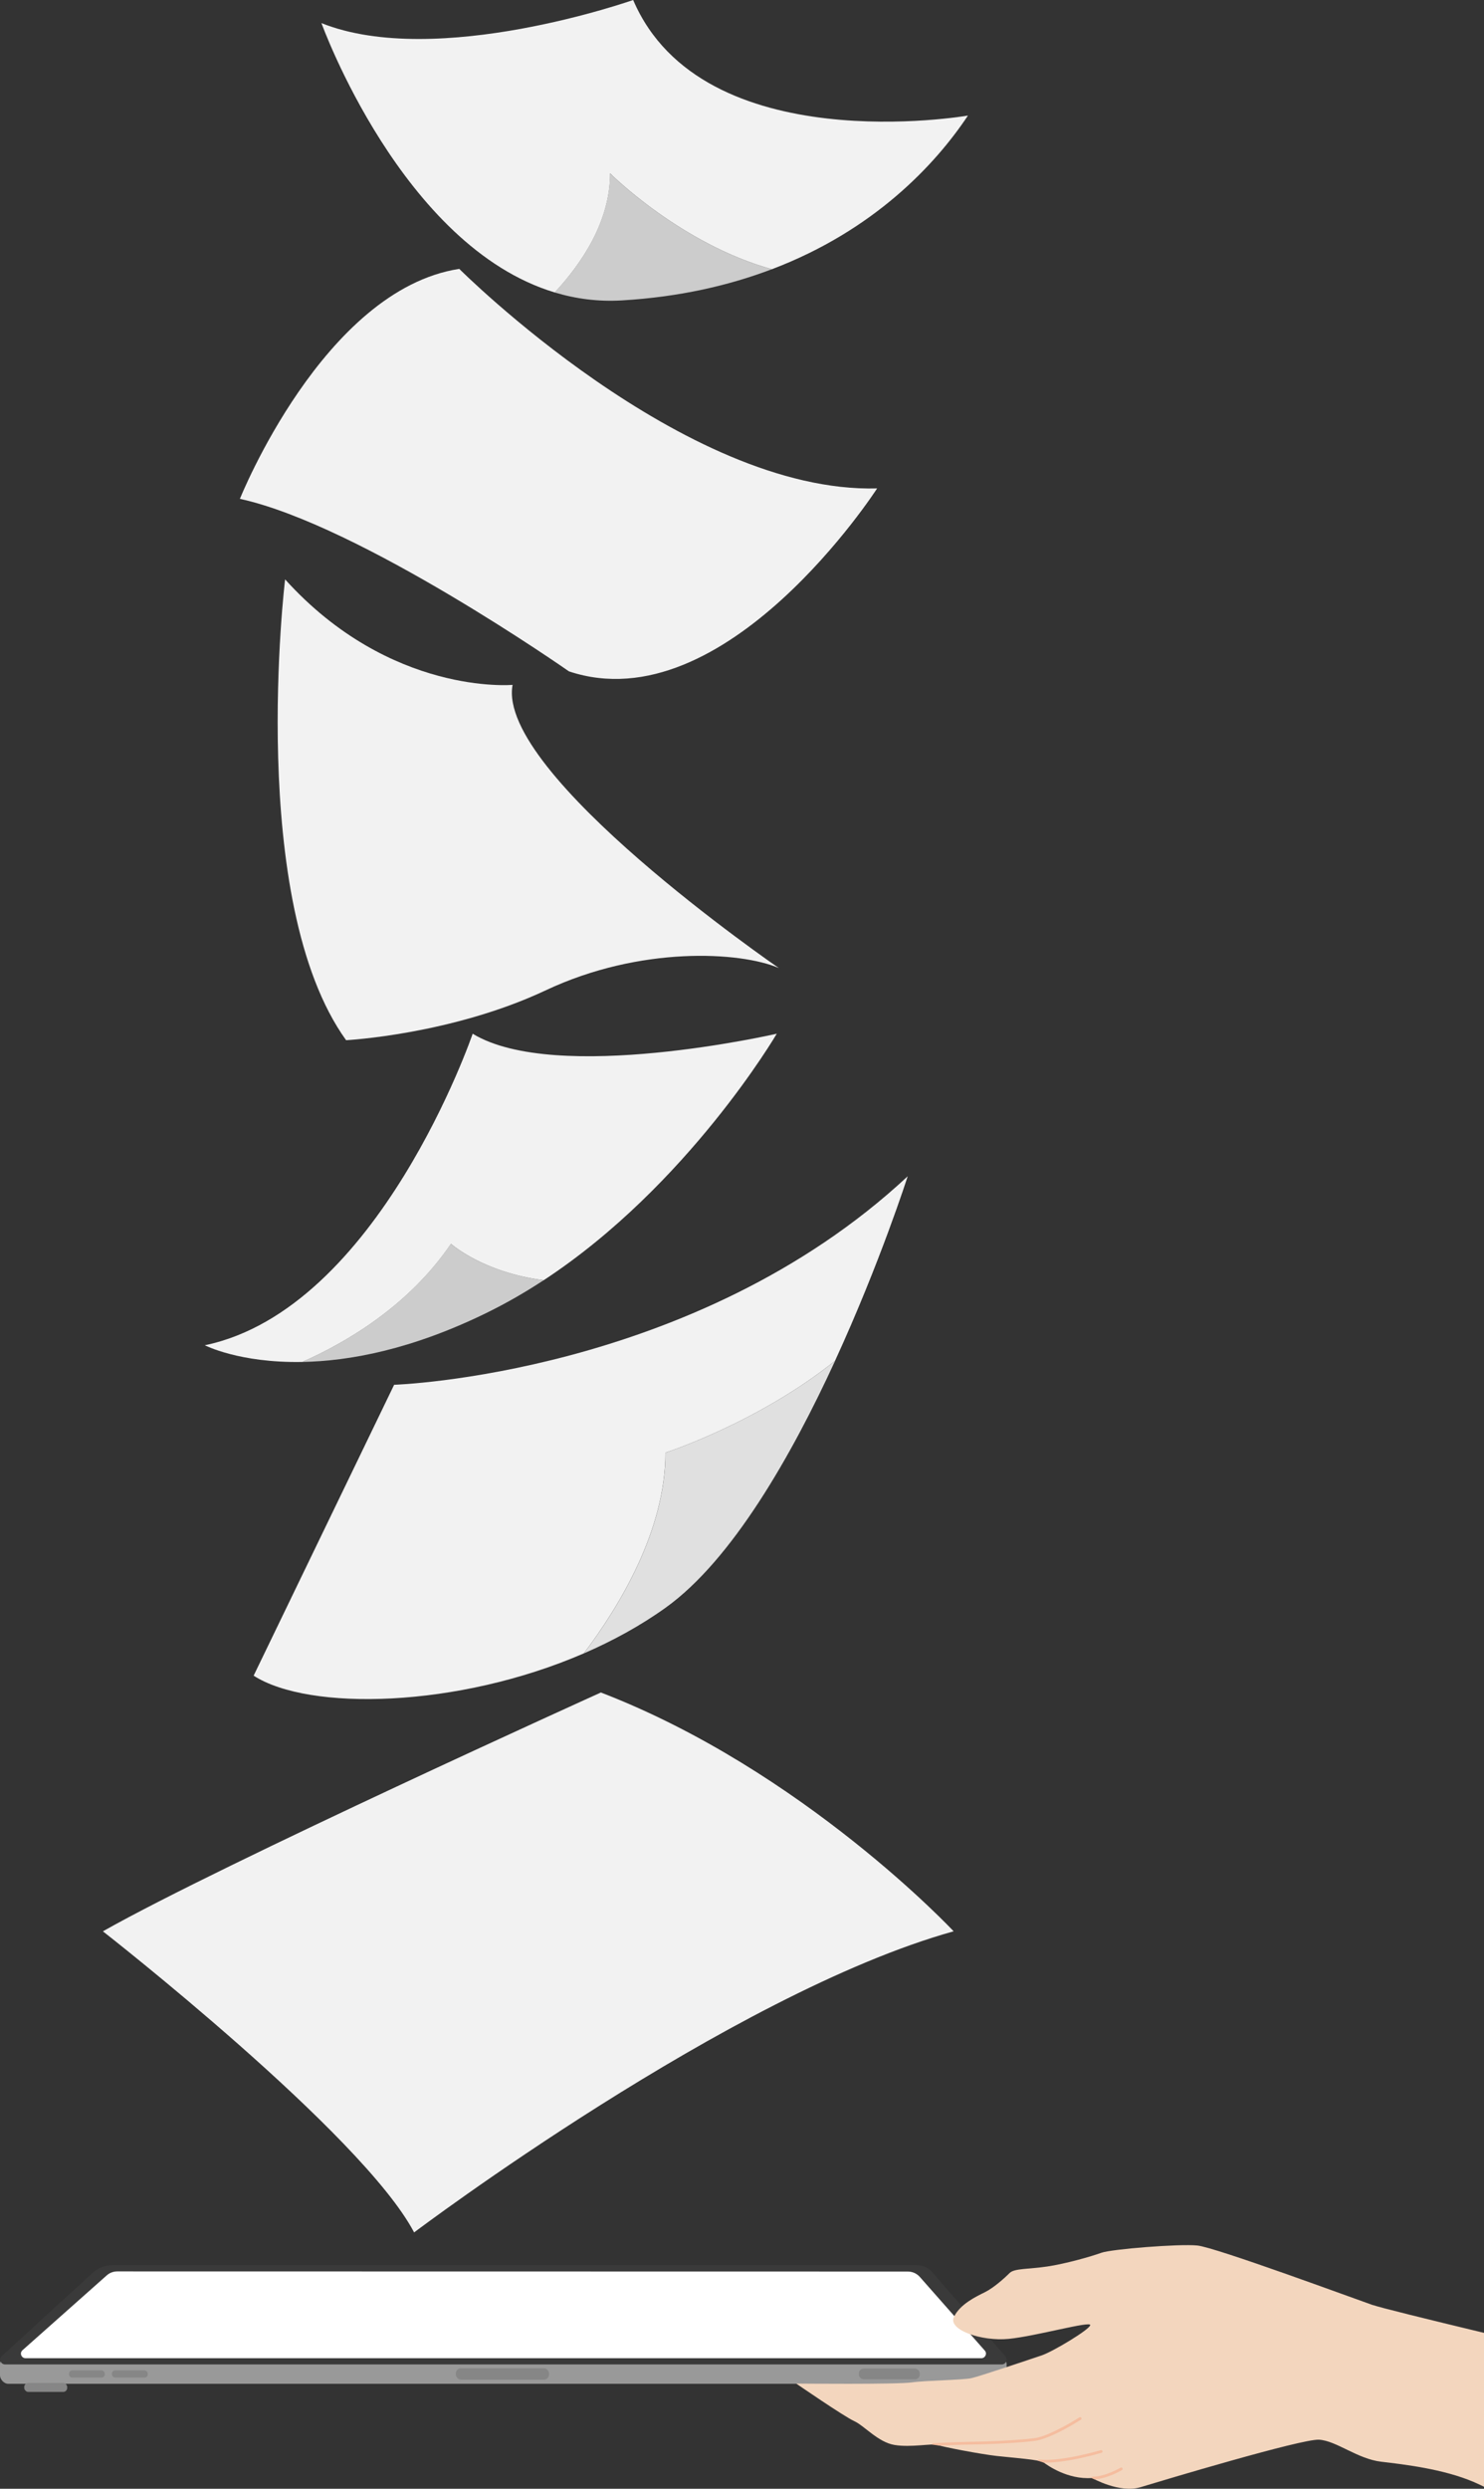
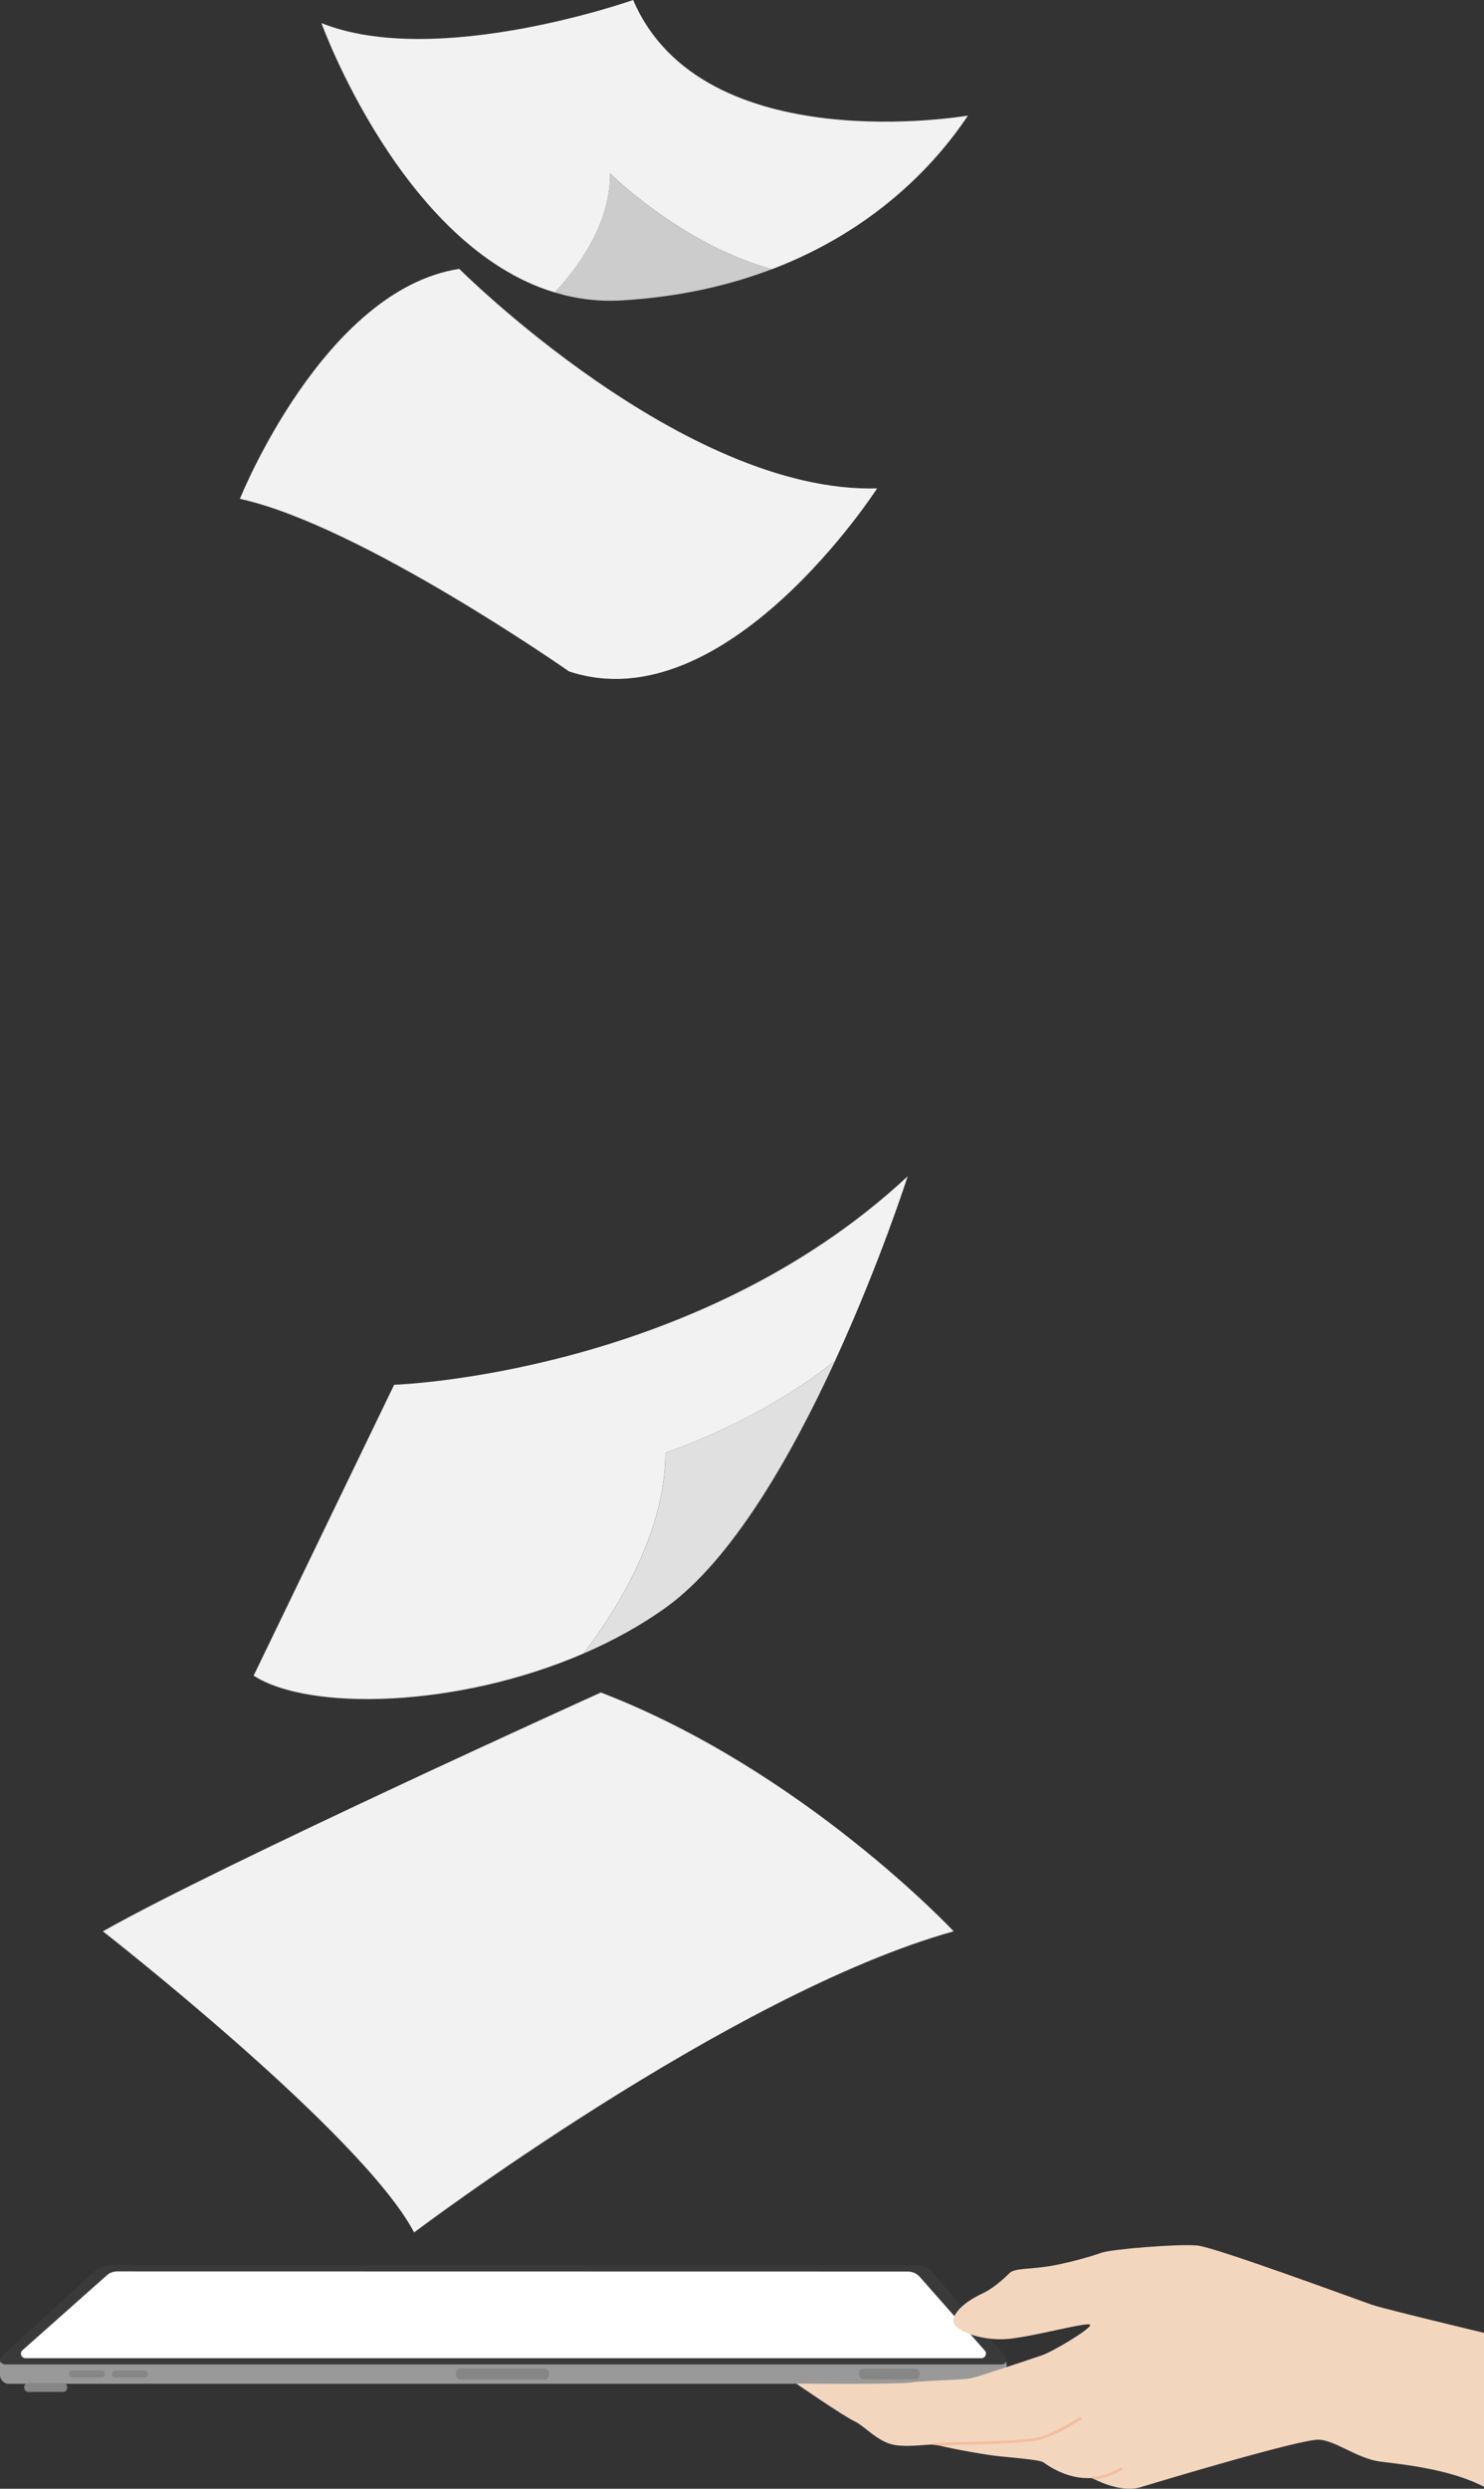
<svg xmlns="http://www.w3.org/2000/svg" id="_レイヤー_2" viewBox="0 0 217.95 365.25">
  <rect x="0" y="0" width="217.95" height="365.25" fill="#333333" stroke="none" />
  <defs>
    <style>.cls-1{fill:#f2f2f2;}.cls-2{fill:#f5bd9f;}.cls-3{fill:#f3d6be;}.cls-4{fill:#fff;}.cls-5{fill:#999;}.cls-6{fill:#ccc;}.cls-7{fill:#e0e0e0;}.cls-8{fill:#868686;}.cls-9{fill:#3a3a3a;}</style>
  </defs>
  <g id="_レイヤー_1-2">
    <g>
      <g id="Tablet">
        <g>
          <rect class="cls-5" y="345.73" width="147.84" height="4.12" rx="1.24" ry="1.24" transform="translate(147.84 695.58) rotate(180)" />
          <g>
            <rect class="cls-8" x="3.55" y="349.72" width="6.31" height="1.32" rx=".59" ry=".59" transform="translate(13.42 700.76) rotate(-180)" />
            <rect class="cls-8" x="16.44" y="347.88" width="5.26" height="1.05" rx=".47" ry=".47" transform="translate(38.14 696.81) rotate(180)" />
            <rect class="cls-8" x="66.95" y="347.57" width="13.68" height="1.68" rx=".75" ry=".75" transform="translate(147.58 696.81) rotate(180)" />
            <rect class="cls-8" x="126.14" y="347.62" width="8.94" height="1.58" rx=".71" ry=".71" transform="translate(261.22 696.81) rotate(180)" />
            <rect class="cls-8" x="10.13" y="347.88" width="5.26" height="1.05" rx=".47" ry=".47" transform="translate(25.52 696.81) rotate(-180)" />
          </g>
        </g>
        <g>
          <path class="cls-9" d="M134.7,332.43H16.53c-1.08,0-2.13,.4-2.92,1.13L.26,345.78c-.48,.44-.16,1.22,.49,1.22H147.12c.61,0,.94-.7,.55-1.16l-10.78-12.41c-.55-.63-1.35-.99-2.19-.99Z" />
          <path class="cls-4" d="M133.32,333.37l-116.1-.02c-.57,0-1.13,.21-1.55,.59l-12.37,10.98c-.46,.41-.17,1.17,.46,1.17H144.12c.58,0,.9-.68,.52-1.11l-9.54-10.81c-.45-.51-1.09-.8-1.77-.8Z" />
        </g>
      </g>
      <g id="Paper">
        <path class="cls-1" d="M35.23,73.22s12.27-30.69,32.22-33.76c0,0,32.99,32.99,61.37,32.22,0,0-22.25,34.52-45.26,26.85,0,0-30.69-21.48-48.33-25.32Z" />
        <g>
          <path class="cls-6" d="M81.47,42.92c3.08,.93,6.35,1.37,9.82,1.17,8.5-.5,15.8-2.2,22.07-4.58-13.42-3.72-23.77-14.07-23.77-14.07,0,7.08-4.15,13.21-8.13,17.48Z" />
          <path class="cls-1" d="M142.17,16.96S103.17,23.74,92.99,0c0,0-28.83,10.17-45.78,3.39,0,0,11.81,32.78,34.26,39.53,3.97-4.27,8.13-10.4,8.13-17.48,0,0,10.35,10.35,23.77,14.07,14.99-5.69,24.01-15.37,28.79-22.55Z" />
        </g>
-         <path class="cls-1" d="M41.87,85.03s-5.7,47.26,8.96,67.63c0,0,15.48-.81,29.34-7.33s28.52-5.7,34.22-3.26c0,0-41.56-28.52-39.11-41.56,0,0-17.93,1.63-33.41-15.48Z" />
        <path class="cls-1" d="M140.06,283.44s-22.09-23.62-51.81-35.05c0,0-55.62,25.14-73.14,35.05,0,0,38.09,29.71,45.71,44.19,0,0,46.47-35.05,79.23-44.19Z" />
        <g>
-           <path class="cls-6" d="M44.38,199.88c6.87-.12,16.05-1.79,27.16-7.24,2.89-1.42,5.66-3.02,8.31-4.76-8.92-1.12-13.63-5.34-13.63-5.34-6.29,9.27-15.66,14.62-21.85,17.34Z" />
-           <path class="cls-1" d="M114.07,151.71s-32.43,7.44-44.65,0c0,0-13.82,40.4-39.34,45.72,0,0,5.07,2.62,14.3,2.45,6.18-2.72,15.56-8.07,21.85-17.34,0,0,4.7,4.22,13.63,5.34,21.19-13.91,34.22-36.17,34.22-36.17Z" />
-         </g>
+           </g>
        <g>
          <path class="cls-7" d="M85.75,242.65c4.23-1.83,8.3-4.05,11.99-6.69,9.78-6.99,18.54-22.39,24.91-36.25-11.35,9.1-24.91,13.48-24.91,13.48,0,11.44-6.8,22.61-11.99,29.46Z" />
          <path class="cls-1" d="M57.89,203.22l-20.64,42.7c8.11,5.22,29.92,4.77,48.49-3.27,5.19-6.86,11.99-18.02,11.99-29.46,0,0,13.57-4.38,24.91-13.48,6.61-14.37,10.67-27.08,10.67-27.08-31.31,29.18-75.43,30.6-75.43,30.6Z" />
        </g>
      </g>
      <path class="cls-3" d="M201.64,338.3c-3.09-1.08-23.11-8.48-25.79-8.75-2.69-.27-12.63,.53-14.11,1.07-1.48,.54-5.24,1.61-7.93,2.01s-4.84,.27-5.51,.94c-.67,.67-2.29,2.15-3.63,2.82-1.34,.67-3.63,1.74-4.57,3.63s4.03,3.63,8.06,3.23c4.03-.4,12.09-2.68,11.96-2.01-.13,.67-5.51,3.89-7.12,4.43-1.61,.54-9.14,3.09-10.35,3.35-1.21,.27-6.96,.35-8.73,.62-2.02,.31-16.99,.17-16.99,.17,0,0,7.04,4.84,8.52,5.51,1.48,.67,3.49,3.09,5.91,3.5s5.64-.27,6.32,0,6.31,1.35,8.73,1.62,6.31,.54,6.85,.94c.54,.4,3.49,2.55,7.12,2.29,0,0,4.03,2.29,7.12,1.35,3.09-.94,23.65-7.11,26.21-6.97,2.55,.14,5.64,2.82,9.13,3.23,3.49,.41,9.14,1.08,13.57,2.96,.43,.18,.95,.43,1.54,.71v-22.58c-8.57-2.06-15.29-3.72-16.3-4.08Z" />
      <path class="cls-2" d="M136.87,358.76c0-.11,.08-.2,.19-.2,.03,0,3.32-.17,5.45-.2,3.47-.05,7.32-.27,9.38-.53,2.34-.3,6.59-3.03,6.64-3.06,.09-.06,.22-.03,.28,.06,.06,.09,.03,.22-.06,.28-.18,.11-4.37,2.81-6.8,3.12-2.07,.26-5.95,.48-9.43,.53-1.44,.02-3.41,.11-4.54,.16l-1.11-.16Z" />
-       <path class="cls-2" d="M153.29,361.41c.1,0,.2,0,.3,0,3.36,0,7.98-1.38,8.19-1.44,.11-.03,.17-.15,.14-.25-.03-.11-.15-.17-.25-.14-.06,.02-5.78,1.73-9.05,1.38-.1-.01-.2,.06-.22,.16l.89,.29Z" />
      <path class="cls-2" d="M160.31,363.68h0c0-.12,.09-.21,.2-.21,1.81,0,4.04-1.3,4.06-1.31,.1-.06,.22-.03,.28,.07,.06,.1,.02,.22-.07,.28-.09,.05-2.17,1.26-4.03,1.36l-.44-.19Z" />
    </g>
  </g>
</svg>